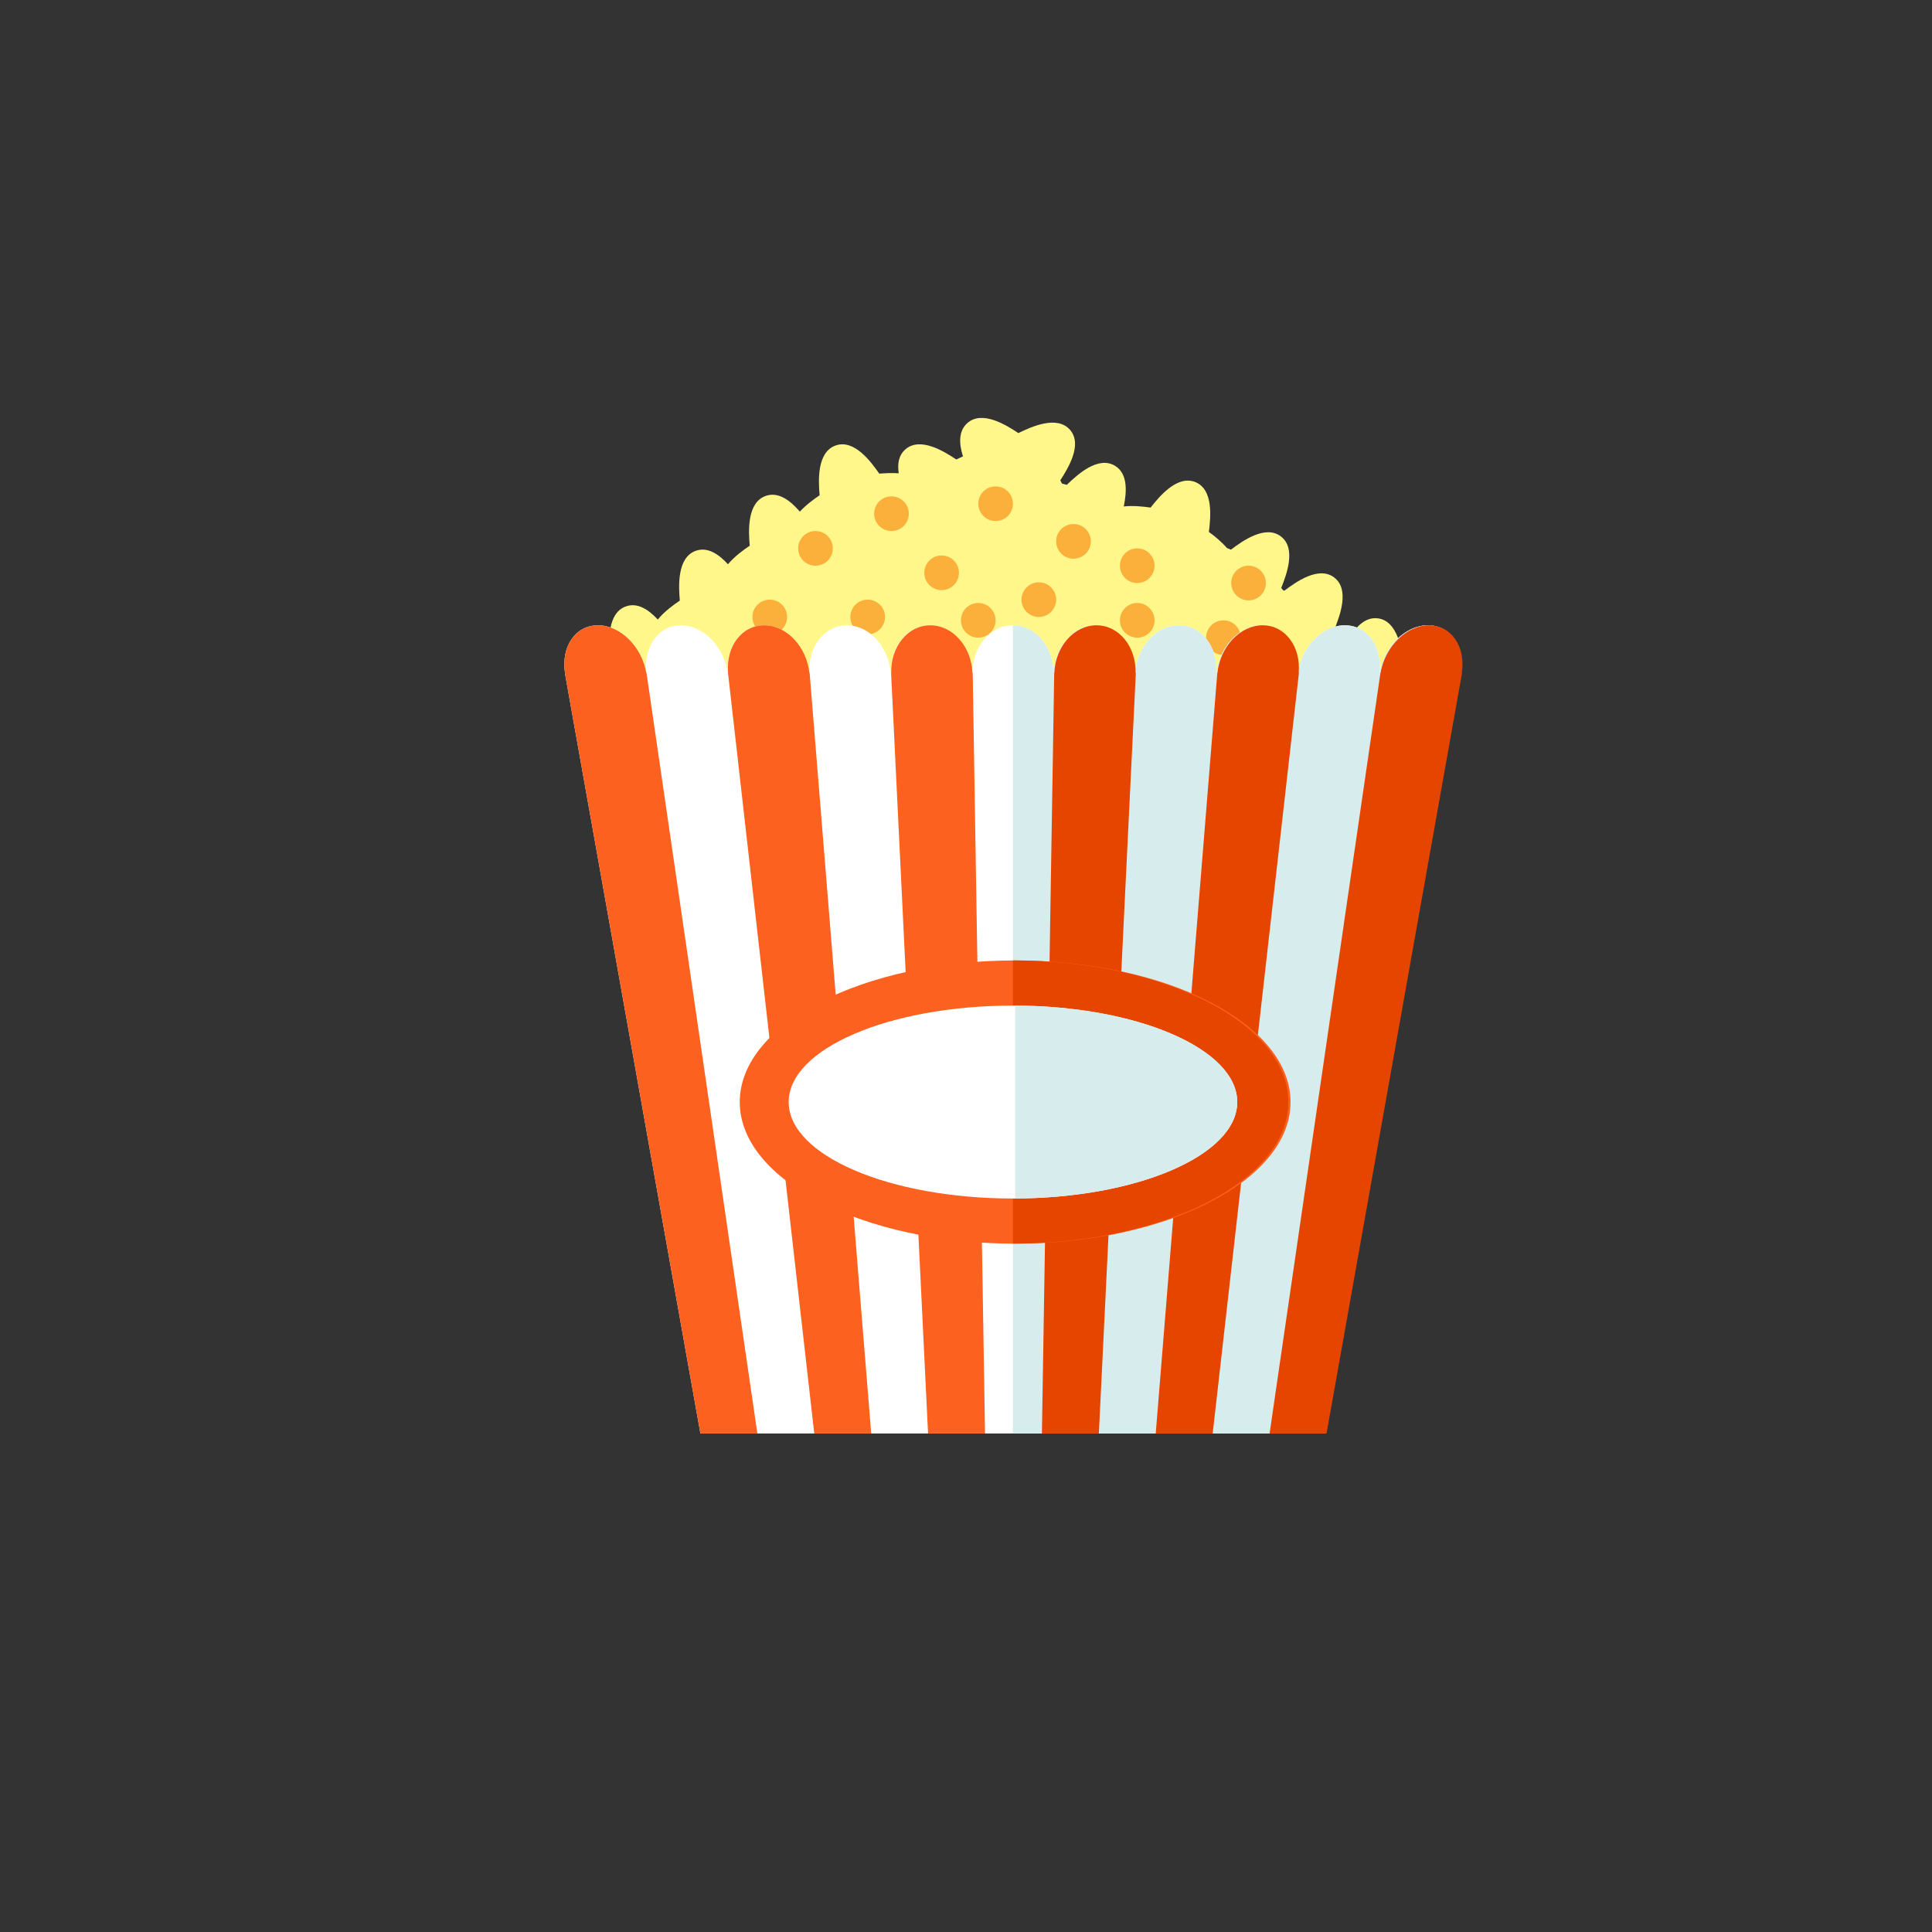
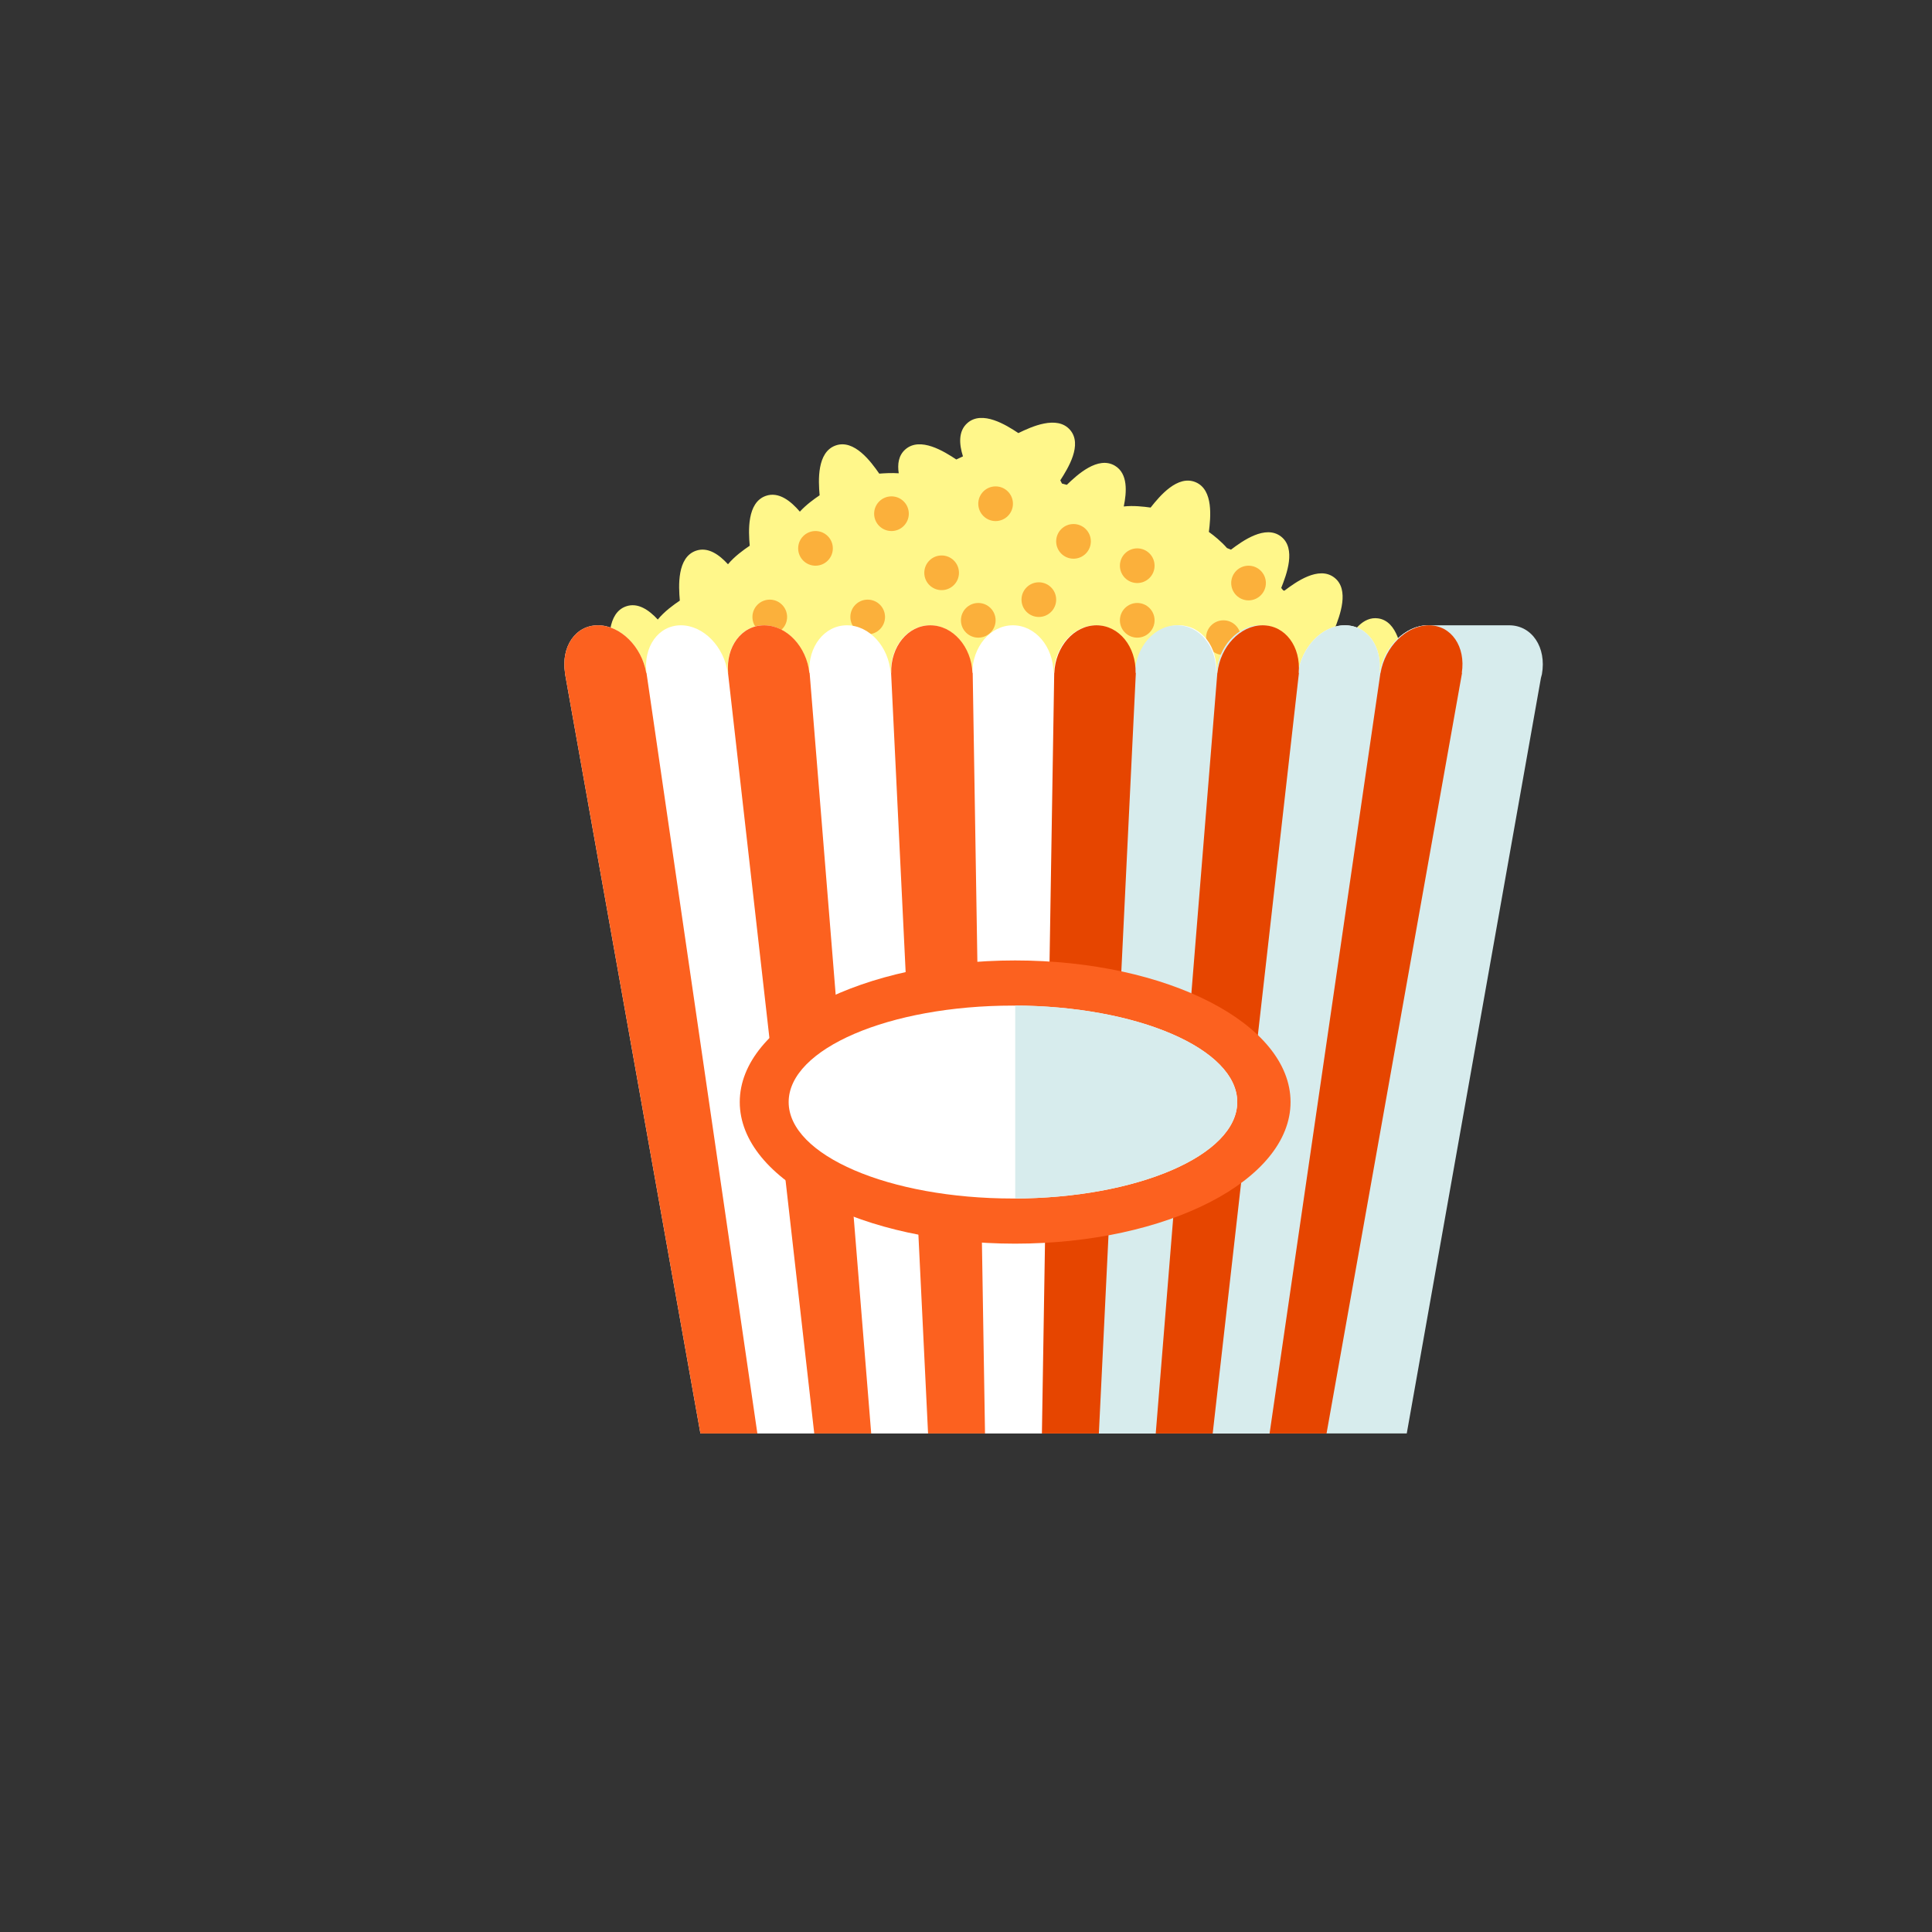
<svg xmlns="http://www.w3.org/2000/svg" xml:space="preserve" width="300mm" height="300mm" version="1.1" style="shape-rendering:geometricPrecision; text-rendering:geometricPrecision; image-rendering:optimizeQuality; fill-rule:evenodd; clip-rule:evenodd" viewBox="0 0 300000 300000">
  <rect x="0" y="0" width="300000" height="300000" fill="#333333" stroke="none" />
  <defs>
    <style type="text/css">
   
    .fil4 {fill:#D7ECED}
    .fil5 {fill:#E64500}
    .fil1 {fill:#FBB03B}
    .fil3 {fill:#FC611F}
    .fil0 {fill:#FFF78A}
    .fil2 {fill:white}
   
  </style>
  </defs>
  <g id="Layer_x0020_1">
    <path class="fil0" d="M90093.2 107615.3l133590.9 0c-617.9,-2385.3 -3870.7,-3915.2 -5739.5,-4636.8 -291.6,-2202.3 -926.9,-6505.6 -3922.4,-6953.1 -2392.5,-358.2 -4041.1,2031.9 -5076.7,4071.1 -553.8,-946.7 -1201.1,-1801.7 -1715.2,-2422.5 820.7,-2063.8 2365.5,-6130 -32.4,-7983.8 -2422.5,-1873.6 -5974.1,682.1 -7768.5,2039.2l-197.9 -79.2 -284.4 -355.9c820.8,-2063.7 2365.6,-6130 -32.3,-7983.8 -2422.5,-1873.5 -5974.1,682.1 -7768.5,2039.2l-617.9 -247.2c-902.3,-1035.5 -1999.6,-1917.9 -2815.5,-2504 271.8,-2204.8 741.5,-6527.8 -2044,-7716.9 -2817.8,-1201.2 -5608.2,2167.6 -7002.3,3932.5 -1085.3,-150.7 -2679.3,-336.1 -4169.6,-170.5 459.7,-2222.1 679.7,-5104.2 -1379.2,-6327.4 -2632.5,-1564.6 -5845.7,1406.3 -7462,2968.4 -224.9,-61.8 -484.6,-130.8 -751.2,-198l-262.1 -504c1201.2,-1868.7 3500,-5561.3 1505.3,-7840.5 -2016.9,-2303.7 -5993.9,-479.4 -8015.6,507 -1873.6,-1245.6 -5603.4,-3584 -7909.5,-1567.1 -1456.1,1273 -1280.3,3327.1 -694.7,5183.4 -377.9,167.9 -734.3,333.5 -1035.5,481.7 -1873.6,-1245.5 -5603.4,-3583.9 -7909.5,-1567 -1075.1,941.8 -1240.7,2310.9 -1028.2,3709.9 -1114.6,-74.3 -2209.6,-7.2 -3025.5,54.6 -1282.7,-1846.6 -3890.5,-5395.7 -6774.9,-4369.9 -2916.8,1035.6 -2686.6,5464.9 -2484.3,7733.8 -872.3,588.5 -2096.1,1475.8 -3069.9,2538.3 -1388.8,-1621.5 -3270.1,-3164 -5299.2,-2442.2 -2916.8,1035.5 -2686.5,5464.8 -2484.3,7733.7 -964,650.3 -2367.9,1661.2 -3376.3,2879.7 -1354.6,-1483 -3109.4,-2760.9 -4992.7,-2093.8 -2916.8,1035.6 -2686.5,5464.9 -2484.2,7733.8 -981.5,662.3 -2409.9,1695.5 -3423.2,2941.4 -1349.8,-1458.4 -3084.8,-2701.4 -4945.8,-2039.1 -2916.8,1035.5 -2686.6,5464.8 -2484.3,7733.7 -1643.3,1104.3 -4582.2,3254.5 -4617,5721.3z" />
    <path class="fil1" d="M138427.6 77074.8c-1485.4,0 -2691.9,1206.4 -2691.9,2691.9 0,1487.9 1206.4,2691.9 2691.9,2691.9 1485.4,0 2691.9,-1206.4 2691.9,-2691.9 -0.5,-1488 -1204,-2691.9 -2691.9,-2691.9zm-11797.6 5383.7c-1485.4,0 -2691.9,1206.4 -2691.9,2691.9 0,1485.5 1206.4,2691.9 2691.9,2691.9 1487.9,0 2691.9,-1206.4 2691.9,-2691.9 -0.1,-1488.4 -1206.5,-2691.9 -2691.9,-2691.9zm-7101.3 10653c-1485.4,0 -2691.9,1206.4 -2691.9,2691.8 0,1485.4 1206.4,2691.9 2691.9,2691.9 1485.4,0 2691.9,-1206.4 2691.9,-2691.9 -0.1,-1485.4 -1206.5,-2691.8 -2691.9,-2691.8zm26687.1 -6859c-1485.3,0 -2691.9,1206.4 -2691.9,2691.9 0,1487.8 1206.4,2691.9 2691.9,2691.9 1485.4,0 2691.9,-1206.4 2691.9,-2691.9 0,-1488.4 -1204,-2691.9 -2691.9,-2691.9zm15094.9 4167.1c-1485.4,0 -2691.9,1206.4 -2691.9,2691.9 0,1487.8 1206.4,2691.8 2691.9,2691.8 1485.4,0 2691.9,-1206.4 2691.9,-2691.8 -0.6,-1487.9 -1206.4,-2691.9 -2691.9,-2691.9zm-6713.2 -14892.1c-1487.9,0 -2691.9,1206.4 -2691.9,2691.9 0,1485.4 1206.4,2691.9 2691.9,2691.9 1485.5,0 2691.9,-1206.4 2691.9,-2691.9 -0.1,-1485.5 -1204,-2691.9 -2691.9,-2691.9zm21993.4 9622.8c-1485.4,0 -2691.9,1206.4 -2691.9,2691.9 0,1485.5 1206.4,2691.9 2691.9,2691.9 1485.5,0 2691.9,-1206.4 2691.9,-2691.9 -0.6,-1488.4 -1204.1,-2691.9 -2691.9,-2691.9zm-9897.1 -3779.5c-1485.4,0 -2691.9,1206.4 -2691.9,2691.9 0,1485.5 1206.4,2691.9 2691.9,2691.9 1485.4,0 2691.9,-1206.4 2691.9,-2691.9 0,-1488.3 -1206.4,-2691.9 -2691.9,-2691.9zm-31958.8 11740.7c-1485.4,0 -2691.9,1206.4 -2691.9,2691.8 0,1485.4 1206.4,2691.9 2691.9,2691.9 1485.5,0 2691.9,-1206.4 2691.9,-2691.9 -0.5,-1485.4 -1204.1,-2691.8 -2691.9,-2691.8zm41855.9 518.9c-1485.4,0 -2691.9,1206.4 -2691.9,2691.9 0,1485.4 1206.4,2691.9 2691.9,2691.9 1485.5,0 2691.9,-1206.4 2691.9,-2691.9 -0.6,-1485.5 -1204.1,-2691.9 -2691.9,-2691.9zm17282.1 -5788.7c-1487.8,0 -2691.9,1206.4 -2691.9,2691.9 0,1485.5 1206.4,2691.9 2691.9,2691.9 1485.4,0 2691.9,-1206.4 2691.9,-2691.9 0,-1485.5 -1206.5,-2691.9 -2691.9,-2691.9zm-3898.3 8480.5c-1485.3,0 -2691.8,1206.4 -2691.8,2691.9 0,1485.4 1206.4,2691.9 2691.8,2691.9 1485.4,0 2691.9,-1206.4 2691.9,-2691.9 0,-1485.5 -1205.9,-2691.9 -2691.9,-2691.9zm-38069.1 -2691.8c-1485.4,0 -2691.9,1206.4 -2691.9,2691.9 0,1485.4 1206.4,2691.9 2691.9,2691.9 1485.5,0 2691.9,-1206.4 2691.9,-2691.9 0,-1485.5 -1204,-2691.9 -2691.9,-2691.9z" />
    <path class="fil2" d="M226813.4 104693.7c739.1,-4159.9 -1535.2,-7598.2 -5094.1,-7598.2 -3499.9,0 -6819.4,3334.5 -7504,7402.6l-34.7 0.1c501.5,-4071.1 -1849,-7402.6 -5351.4,-7402.6 -3499.9,0 -6713.1,3334.5 -7264.5,7402.6l-34.7 0c368.4,-4071.1 -2088.4,-7402.6 -5590.8,-7402.6 -3500,0 -6604.6,3334.5 -7024.6,7402.6l-34.7 0c237.5,-4071.1 -2328.4,-7402.6 -5830.8,-7402.6 -3502.4,0 -6497.9,3334.5 -6784.6,7402.6l-34.7 0c106.2,-4071.1 -2568.3,-7402.6 -6070.6,-7402.6 -3500,0 -6389.3,3334.5 -6545.2,7402.6l-24.7 0c-27.1,-4071.1 -2807.8,-7402.6 -6307.7,-7402.6 -3502.4,0 -6280.6,3334.5 -6305.2,7402.6l-34.9 0c-158.4,-4071.1 -3047.6,-7402.6 -6547.6,-7402.6 -3500,0 -6174.4,3334.5 -6065.4,7402.6l-34.6 0c-289.2,-4071.1 -3287.6,-7402.6 -6787.5,-7402.6 -3499.9,0 -6065.4,3334.5 -5825.9,7402.6l-34.8 0c-420,-4071.1 -3527,-7402.6 -7027,-7402.6 -3499.9,0 -5956.7,3334.5 -5585.9,7402.6l-34.8 0c-553.8,-4071.1 -3767,-7402.6 -7267,-7402.6 -3499.9,0 -5850.5,3334.5 -5346.5,7402.6l-34.7 0c-684.5,-4071.1 -4006.8,-7402.6 -7506.4,-7402.6 -3502.4,0 -5741.8,3334.5 -5109,7402.6l-17.4 0 21041.9 118090.7 97066.7 0 20836.7 -117322.1 151.1 -573.1z" />
    <path class="fil3" d="M100350.7 104498.7c-684.5,-4071.1 -4006.8,-7402.5 -7506.3,-7402.5 -3502.4,0 -5741.9,3334.4 -5109,7402.5l-17.4 0 21041.9 118090.7 8843.6 -0.1 -17225.3 -118167.4 2.4 76.7 -29.9 0.1zm25327.8 0c-420,-4071.1 -3527,-7402.5 -7026.9,-7402.5 -3502.4,0 -5959.2,3334.4 -5588.5,7402.5l-17.4 0 13391.6 118090.7 8843.7 -0.1 -9568.2 -118167.4 -2.3 76.7 -32 0.1zm25324.8 0c-158.4,-4071.1 -3045.2,-7402.5 -6547.6,-7402.5 -3502.4,0 -6174.4,3334.4 -6068.3,7402.5l-17.3 0 5739.5 118090.7 8843.6 -0.1 -1913.2 -118167.4 -7.2 76.7 -29.5 0.1z" />
-     <path class="fil4" d="M221719.3 97095.6c-3499.9,0 -6819.4,3334.5 -7504,7402.6l-34.7 0c501.5,-4071.1 -1849,-7402.6 -5351.4,-7402.6 -3499.9,0 -6713.1,3334.5 -7264.5,7402.6l-34.7 0c368.4,-4071.1 -2088.4,-7402.6 -5590.8,-7402.6 -3500,0 -6604.6,3334.5 -7024.6,7402.6l-34.7 0c237.5,-4071.1 -2328.4,-7402.6 -5830.8,-7402.6 -3502.4,0 -6497.9,3334.5 -6784.6,7402.6l-34.7 0c106.2,-4071.1 -2568.3,-7402.6 -6070.6,-7402.6 -3500,0 -6389.3,3334.5 -6545.2,7402.6l-24.7 0c-27.1,-4065.8 -2802.9,-7395.4 -6300.5,-7402.6l0 125491.3 48536.8 0 20836.7 -117322.1 150.7 -573.5c739.4,-4157.5 -1534.9,-7595.7 -5093.7,-7595.7z" />
+     <path class="fil4" d="M221719.3 97095.6c-3499.9,0 -6819.4,3334.5 -7504,7402.6l-34.7 0c501.5,-4071.1 -1849,-7402.6 -5351.4,-7402.6 -3499.9,0 -6713.1,3334.5 -7264.5,7402.6l-34.7 0l-34.7 0c237.5,-4071.1 -2328.4,-7402.6 -5830.8,-7402.6 -3502.4,0 -6497.9,3334.5 -6784.6,7402.6l-34.7 0c106.2,-4071.1 -2568.3,-7402.6 -6070.6,-7402.6 -3500,0 -6389.3,3334.5 -6545.2,7402.6l-24.7 0c-27.1,-4065.8 -2802.9,-7395.4 -6300.5,-7402.6l0 125491.3 48536.8 0 20836.7 -117322.1 150.7 -573.5c739.4,-4157.5 -1534.9,-7595.7 -5093.7,-7595.7z" />
    <path class="fil5" d="M176331.1 104498.7c106.2,-4071.1 -2565.8,-7402.5 -6068.2,-7402.5 -3502.4,0 -6389.3,3334.4 -6547.7,7402.5l-17.3 0 -1910.7 118090.7 8843.6 -0.1 5744.3 -118167.4 -12.6 76.7 -31.4 0.1zm25362.1 0l-34.8 0c370.8,-4071.1 -2086,-7402.5 -5588.4,-7402.5 -3502.4,0 -6607,3334.4 -7027,7402.5l-17.3 0 -9562.9 118090.7 8843.5 -0.1 13399 -118167.4 -12.1 76.8zm25293 0c635.3,-4071.1 -1606.6,-7402.5 -5109,-7402.5 -3502.4,0 -6821.8,3334.4 -7506.4,7402.5l-17.4 0 -17213.2 118090.7 8843.7 -0.1 21053.9 -118167.4 -22.3 76.7 -29.3 0.1z" />
    <ellipse class="fil3" cx="157632.6" cy="171126.2" rx="42762.9" ry="21988.5" />
-     <path class="fil5" d="M157289.3 149130.3l0 43979c23617.4,0 42762.9,-9844.8 42762.9,-21988.5 0.1,-12143.2 -19146,-21990.5 -42762.9,-21990.5z" />
    <ellipse class="fil2" cx="157289.3" cy="171126.2" rx="34826.5" ry="14978.4" />
    <path class="fil4" d="M157640.3 156140l0 29959.8c19074.1,-81.6 34480.3,-6752.8 34480.3,-14978.5 0,-8228.5 -15406.2,-14899.7 -34480.3,-14981.3z" />
    <g id="_2517583767952">
  </g>
    <g id="_2517583768368">
  </g>
    <g id="_2517583768752">
  </g>
    <g id="_2517583768400">
  </g>
    <g id="_2517583766608">
  </g>
    <g id="_2517583765904">
  </g>
    <g id="_2517583766640">
  </g>
    <g id="_2517583767472">
  </g>
    <g id="_2517583767408">
  </g>
    <g id="_2517583767504">
  </g>
    <g id="_2517583766896">
  </g>
    <g id="_2517583765712">
  </g>
    <g id="_2517583763920">
  </g>
    <g id="_2517583765040">
  </g>
    <g id="_2517583764240">
  </g>
  </g>
</svg>